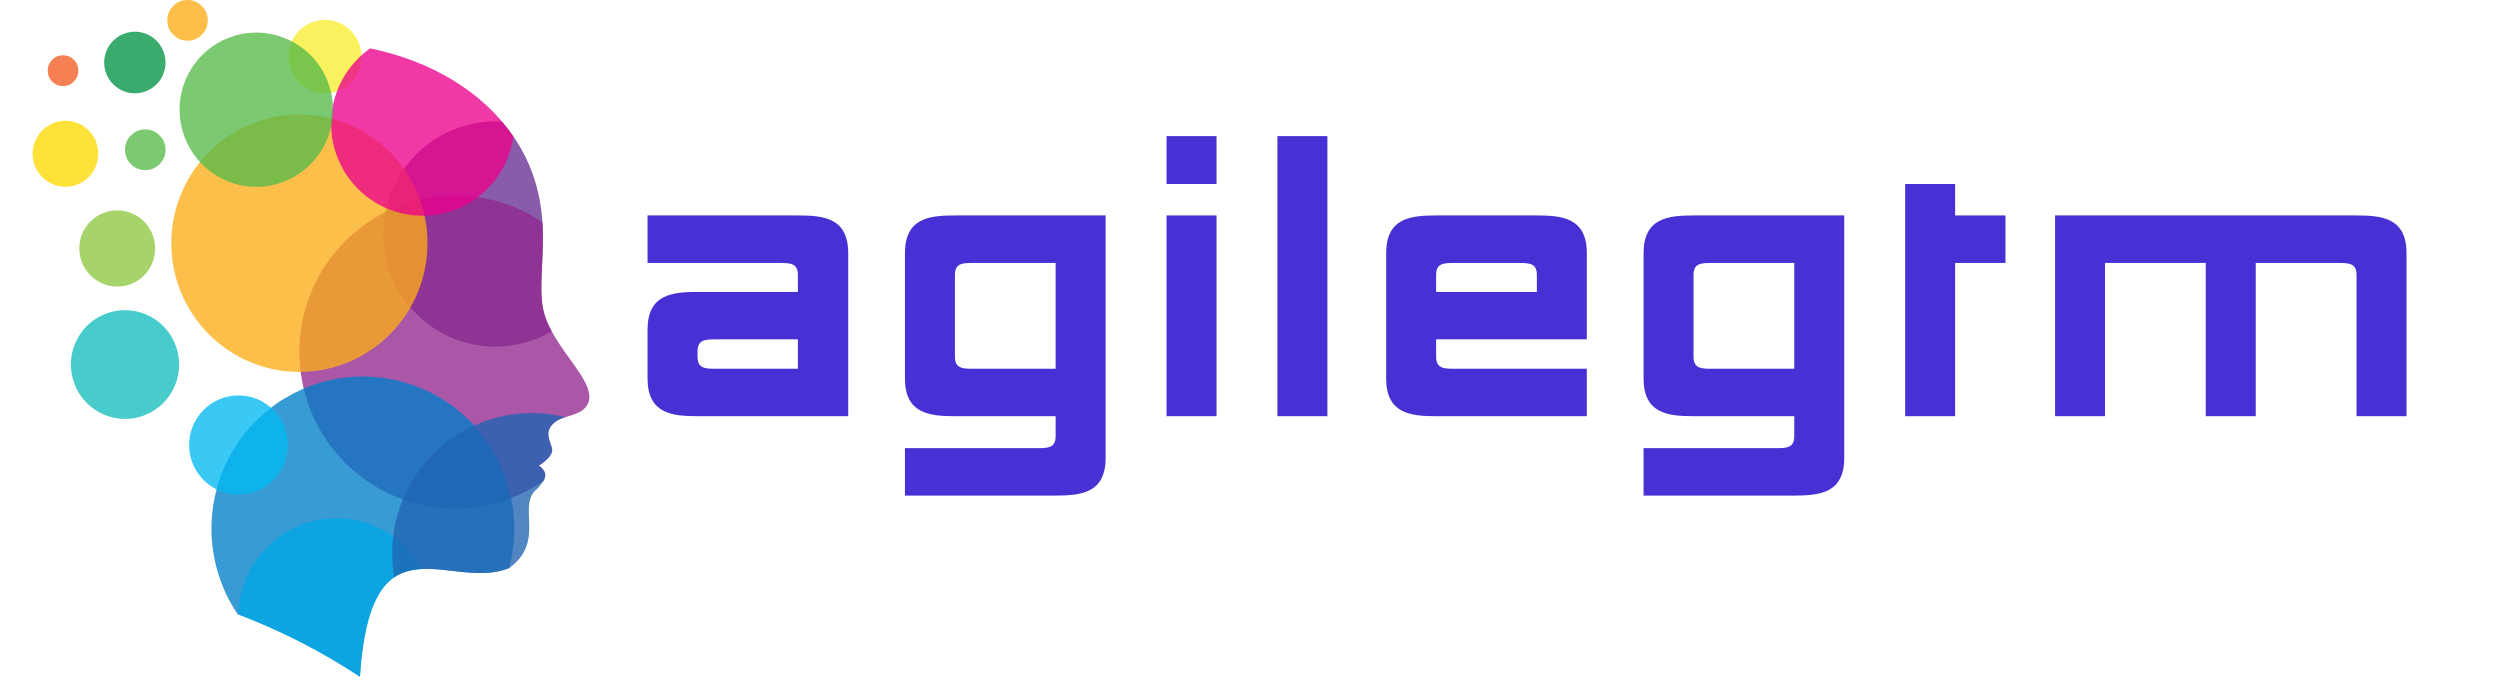
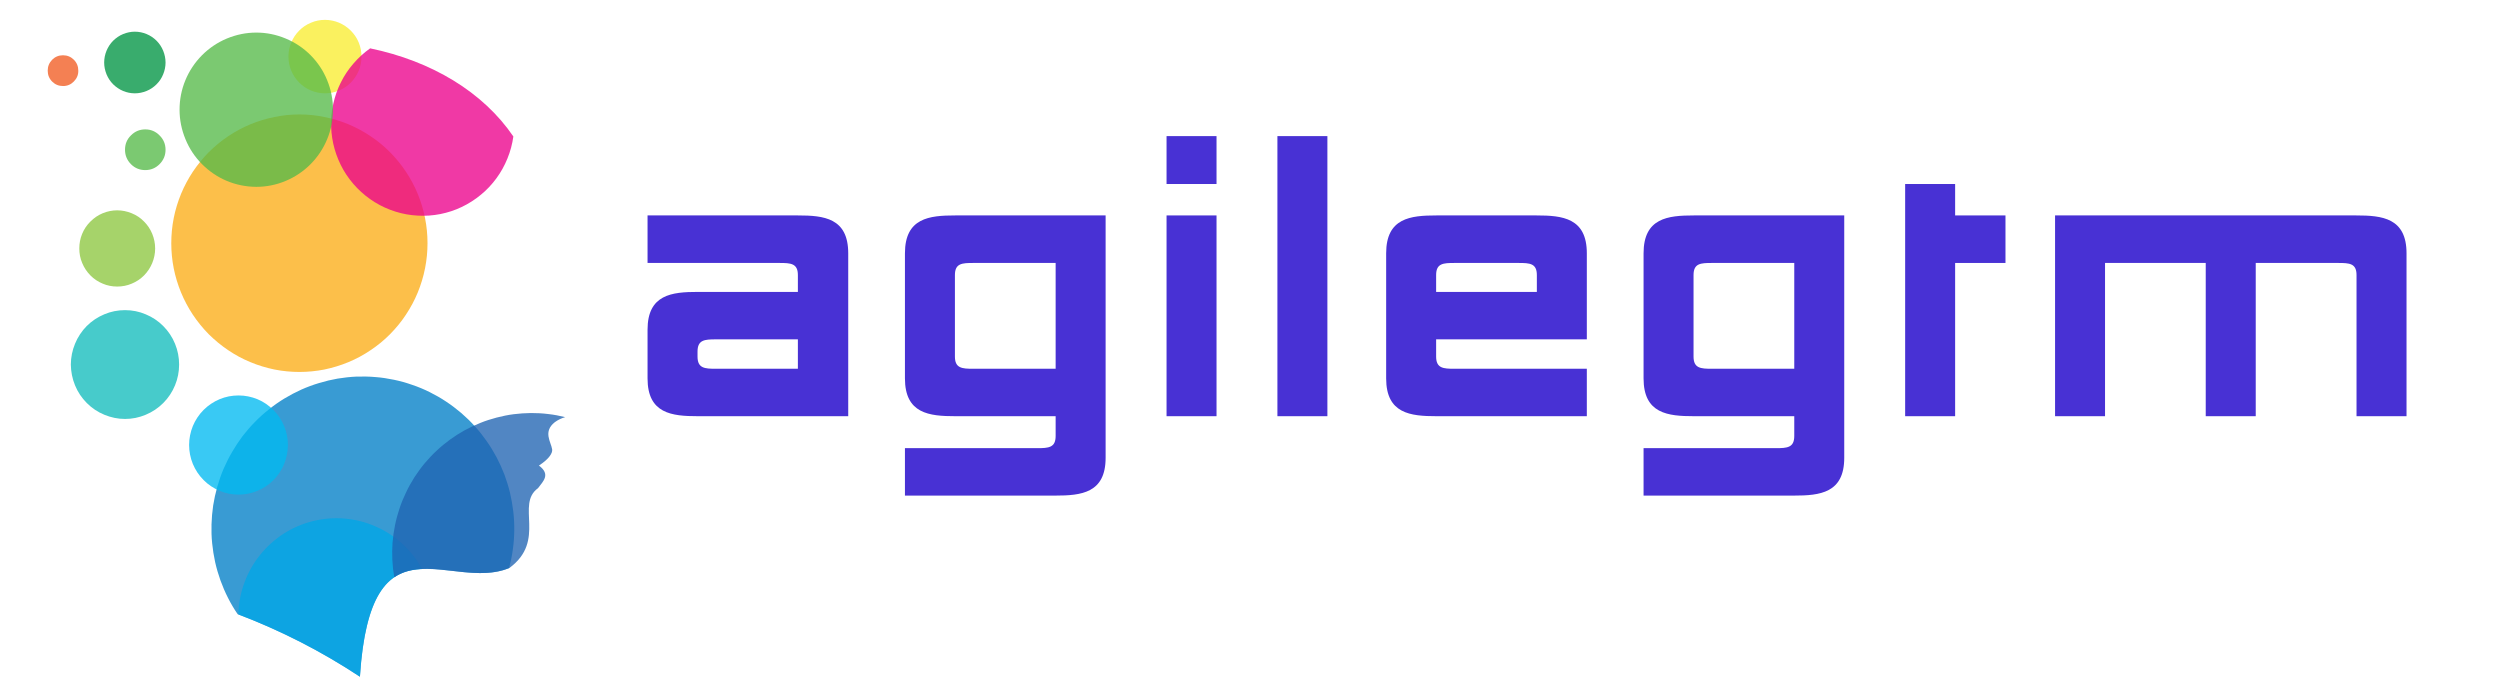
<svg xmlns="http://www.w3.org/2000/svg" width="143" viewBox="0 0 107.25 30" height="40" preserveAspectRatio="xMidYMid meet">
  <defs>
    <g />
    <clipPath id="ad90501ca2">
      <path d="M 12 8 L 25.32 8 L 25.32 22 L 12 22 Z M 12 8 " clip-rule="nonzero" />
    </clipPath>
    <clipPath id="2dbd85c69e">
      <path d="M 9 16 L 23 16 L 23 29.031 L 9 29.031 Z M 9 16 " clip-rule="nonzero" />
    </clipPath>
    <clipPath id="077e14e31f">
      <path d="M 10 22 L 19 22 L 19 29.031 L 10 29.031 Z M 10 22 " clip-rule="nonzero" />
    </clipPath>
    <clipPath id="c36374d751">
-       <path d="M 1.367 5 L 5 5 L 5 9 L 1.367 9 Z M 1.367 5 " clip-rule="nonzero" />
-     </clipPath>
+       </clipPath>
  </defs>
  <path fill="#f9ed32" d="M 13.941 4.004 C 14.148 4.004 14.348 3.965 14.543 3.883 C 14.734 3.805 14.902 3.691 15.051 3.543 C 15.195 3.395 15.309 3.223 15.391 3.031 C 15.469 2.84 15.508 2.637 15.508 2.43 C 15.508 2.219 15.469 2.02 15.391 1.828 C 15.312 1.633 15.199 1.465 15.051 1.316 C 14.906 1.168 14.734 1.055 14.543 0.973 C 14.352 0.895 14.152 0.852 13.945 0.852 C 13.734 0.852 13.535 0.891 13.344 0.973 C 13.152 1.051 12.98 1.164 12.836 1.312 C 12.688 1.461 12.574 1.629 12.496 1.824 C 12.414 2.016 12.375 2.215 12.375 2.426 C 12.375 2.633 12.414 2.836 12.492 3.027 C 12.574 3.223 12.688 3.391 12.832 3.539 C 12.98 3.688 13.148 3.801 13.34 3.883 C 13.535 3.961 13.734 4.004 13.941 4.004 Z M 13.941 4.004 " fill-opacity="0.776" fill-rule="evenodd" />
-   <path fill="#662d91" d="M 21.535 5.219 C 22.406 6.23 22.953 7.395 23.176 8.711 C 23.496 10.578 23.012 12.305 23.352 13.469 C 23.43 13.727 23.535 13.977 23.668 14.215 C 23.352 14.402 23.016 14.547 22.66 14.656 C 22.309 14.766 21.949 14.832 21.578 14.859 C 21.211 14.883 20.844 14.867 20.48 14.809 C 20.117 14.746 19.766 14.648 19.422 14.508 C 19.082 14.367 18.762 14.188 18.461 13.973 C 18.16 13.758 17.887 13.508 17.645 13.23 C 17.398 12.953 17.191 12.648 17.016 12.324 C 16.84 11.996 16.707 11.652 16.609 11.297 C 16.512 10.938 16.461 10.574 16.445 10.203 C 16.434 9.832 16.465 9.465 16.535 9.102 C 16.605 8.738 16.719 8.387 16.871 8.047 C 17.023 7.711 17.211 7.395 17.438 7.102 C 17.66 6.805 17.918 6.543 18.203 6.305 C 18.488 6.07 18.797 5.871 19.125 5.707 C 19.457 5.543 19.805 5.418 20.164 5.336 C 20.523 5.25 20.887 5.211 21.258 5.211 C 21.348 5.211 21.441 5.215 21.535 5.219 Z M 21.535 5.219 " fill-opacity="0.776" fill-rule="evenodd" />
  <g clip-path="url(#ad90501ca2)">
-     <path fill="#92278f" d="M 23.27 9.531 C 23.371 11.078 23.059 12.477 23.352 13.473 C 23.844 15.168 26.043 16.703 25.016 17.578 C 24.691 17.84 24.133 17.855 23.805 18.113 C 23.281 18.523 23.641 18.965 23.688 19.285 C 23.707 19.438 23.57 19.68 23.121 19.977 C 23.461 20.227 23.43 20.441 23.309 20.641 C 22.973 20.867 22.625 21.066 22.254 21.23 C 21.887 21.398 21.508 21.527 21.113 21.625 C 20.723 21.719 20.324 21.781 19.922 21.805 C 19.52 21.828 19.117 21.816 18.715 21.766 C 18.316 21.719 17.922 21.633 17.535 21.512 C 17.152 21.391 16.777 21.234 16.422 21.047 C 16.062 20.859 15.727 20.641 15.41 20.391 C 15.09 20.141 14.797 19.863 14.531 19.559 C 14.262 19.258 14.023 18.93 13.812 18.586 C 13.605 18.238 13.426 17.875 13.281 17.496 C 13.141 17.117 13.031 16.727 12.957 16.328 C 12.883 15.93 12.844 15.527 12.844 15.121 C 12.84 14.715 12.875 14.312 12.949 13.914 C 13.02 13.516 13.125 13.125 13.266 12.746 C 13.41 12.367 13.582 12.004 13.789 11.652 C 13.996 11.305 14.234 10.98 14.5 10.676 C 14.766 10.367 15.059 10.09 15.375 9.84 C 15.688 9.586 16.027 9.363 16.383 9.172 C 16.738 8.984 17.109 8.824 17.492 8.703 C 17.879 8.578 18.27 8.492 18.672 8.438 C 19.07 8.387 19.473 8.371 19.875 8.391 C 20.277 8.414 20.676 8.473 21.07 8.566 C 21.465 8.656 21.844 8.785 22.215 8.949 C 22.582 9.113 22.938 9.309 23.27 9.535 Z M 23.27 9.531 " fill-opacity="0.776" fill-rule="evenodd" />
-   </g>
+     </g>
  <g clip-path="url(#2dbd85c69e)">
    <path fill="#007fc6" d="M 21.84 24.371 C 19.301 25.41 15.902 21.926 15.441 29.031 C 13.793 27.941 12.043 27.047 10.195 26.348 C 10.043 26.125 9.902 25.891 9.781 25.648 C 9.656 25.402 9.551 25.156 9.457 24.898 C 9.367 24.641 9.289 24.383 9.23 24.117 C 9.172 23.852 9.129 23.582 9.102 23.312 C 9.074 23.039 9.066 22.77 9.074 22.496 C 9.082 22.223 9.105 21.953 9.145 21.684 C 9.188 21.414 9.246 21.148 9.32 20.887 C 9.395 20.625 9.484 20.367 9.59 20.117 C 9.699 19.867 9.82 19.625 9.957 19.391 C 10.094 19.156 10.242 18.93 10.406 18.711 C 10.574 18.496 10.75 18.289 10.941 18.098 C 11.129 17.902 11.332 17.723 11.547 17.555 C 11.758 17.383 11.98 17.23 12.211 17.09 C 12.445 16.949 12.684 16.824 12.934 16.711 C 13.18 16.602 13.434 16.508 13.695 16.43 C 13.953 16.352 14.215 16.289 14.484 16.242 C 14.75 16.199 15.02 16.168 15.293 16.156 C 15.562 16.148 15.832 16.152 16.102 16.176 C 16.371 16.195 16.641 16.238 16.906 16.293 C 17.172 16.348 17.434 16.422 17.688 16.512 C 17.945 16.598 18.195 16.703 18.438 16.824 C 18.68 16.945 18.914 17.078 19.141 17.23 C 19.367 17.379 19.582 17.543 19.789 17.719 C 19.996 17.898 20.191 18.086 20.371 18.289 C 20.555 18.488 20.723 18.703 20.879 18.926 C 21.035 19.148 21.176 19.379 21.305 19.621 C 21.43 19.859 21.543 20.109 21.641 20.363 C 21.734 20.617 21.816 20.879 21.879 21.141 C 21.941 21.406 21.988 21.676 22.02 21.945 C 22.051 22.215 22.066 22.488 22.062 22.758 C 22.059 23.031 22.039 23.305 22 23.574 C 21.965 23.844 21.91 24.109 21.84 24.371 Z M 21.84 24.371 " fill-opacity="0.776" fill-rule="evenodd" />
  </g>
  <g clip-path="url(#077e14e31f)">
    <path fill="#01a6e6" d="M 18.109 24.41 C 16.77 24.465 15.688 25.242 15.441 29.031 C 13.801 27.949 12.062 27.059 10.227 26.359 C 10.238 25.895 10.32 25.445 10.48 25.012 C 10.637 24.574 10.863 24.176 11.152 23.812 C 11.441 23.453 11.781 23.145 12.168 22.895 C 12.559 22.645 12.977 22.465 13.426 22.355 C 13.875 22.246 14.328 22.207 14.789 22.246 C 15.25 22.289 15.691 22.398 16.113 22.586 C 16.539 22.77 16.922 23.02 17.262 23.332 C 17.605 23.645 17.887 24.004 18.109 24.41 Z M 18.109 24.41 " fill-opacity="0.776" fill-rule="evenodd" />
  </g>
  <path fill="#2063b2" d="M 24.246 17.895 C 24.086 17.941 23.941 18.012 23.805 18.109 C 23.281 18.52 23.641 18.961 23.688 19.281 C 23.707 19.434 23.57 19.676 23.121 19.973 C 23.641 20.359 23.289 20.656 23.082 20.941 C 22.105 21.648 23.461 23.18 21.852 24.367 C 20.227 25.039 18.246 23.855 16.914 24.766 C 16.871 24.52 16.844 24.273 16.832 24.023 C 16.82 23.773 16.824 23.527 16.84 23.277 C 16.859 23.031 16.895 22.785 16.945 22.539 C 16.992 22.297 17.059 22.055 17.137 21.82 C 17.215 21.582 17.309 21.352 17.418 21.129 C 17.523 20.902 17.645 20.688 17.777 20.477 C 17.914 20.27 18.059 20.066 18.219 19.875 C 18.379 19.688 18.547 19.504 18.73 19.336 C 18.91 19.164 19.102 19.008 19.301 18.863 C 19.504 18.715 19.711 18.582 19.93 18.461 C 20.148 18.344 20.371 18.238 20.602 18.145 C 20.832 18.051 21.066 17.977 21.305 17.914 C 21.547 17.852 21.789 17.801 22.035 17.77 C 22.281 17.738 22.527 17.723 22.777 17.719 C 23.023 17.719 23.27 17.73 23.516 17.762 C 23.762 17.789 24.008 17.836 24.246 17.895 Z M 24.246 17.895 " fill-opacity="0.776" fill-rule="evenodd" />
  <path fill="#12bcbc" d="M 5.363 17.973 C 5.672 17.973 5.965 17.914 6.25 17.793 C 6.535 17.676 6.785 17.508 7.004 17.289 C 7.223 17.07 7.391 16.816 7.508 16.531 C 7.625 16.246 7.684 15.949 7.684 15.641 C 7.684 15.328 7.625 15.031 7.508 14.746 C 7.391 14.461 7.223 14.207 7.004 13.988 C 6.789 13.77 6.535 13.602 6.25 13.484 C 5.969 13.363 5.672 13.305 5.363 13.305 C 5.055 13.305 4.758 13.363 4.473 13.484 C 4.191 13.602 3.938 13.77 3.719 13.988 C 3.504 14.207 3.336 14.461 3.219 14.746 C 3.102 15.031 3.039 15.332 3.039 15.641 C 3.043 15.949 3.102 16.246 3.219 16.531 C 3.336 16.816 3.504 17.07 3.723 17.289 C 3.941 17.508 4.191 17.676 4.477 17.793 C 4.758 17.91 5.055 17.973 5.363 17.973 Z M 5.363 17.973 " fill-opacity="0.776" fill-rule="evenodd" />
  <path fill="#00b9f1" d="M 10.227 21.219 C 10.508 21.219 10.777 21.168 11.035 21.059 C 11.297 20.953 11.527 20.801 11.727 20.602 C 11.926 20.402 12.078 20.172 12.188 19.91 C 12.293 19.648 12.348 19.379 12.352 19.094 C 12.352 18.812 12.297 18.543 12.191 18.281 C 12.082 18.02 11.93 17.789 11.73 17.59 C 11.531 17.391 11.305 17.234 11.043 17.125 C 10.785 17.02 10.516 16.965 10.234 16.965 C 9.953 16.965 9.684 17.016 9.422 17.125 C 9.164 17.234 8.934 17.387 8.734 17.586 C 8.535 17.785 8.383 18.016 8.273 18.277 C 8.168 18.539 8.113 18.809 8.113 19.09 C 8.113 19.371 8.168 19.645 8.273 19.902 C 8.383 20.164 8.535 20.395 8.734 20.594 C 8.93 20.793 9.16 20.945 9.418 21.055 C 9.676 21.164 9.945 21.219 10.227 21.219 Z M 10.227 21.219 " fill-opacity="0.776" fill-rule="evenodd" />
  <path fill="#8dc63f" d="M 5.027 12.293 C 5.242 12.293 5.453 12.254 5.652 12.168 C 5.852 12.086 6.027 11.969 6.18 11.816 C 6.332 11.66 6.449 11.484 6.531 11.285 C 6.613 11.086 6.656 10.875 6.656 10.66 C 6.656 10.441 6.613 10.234 6.531 10.031 C 6.449 9.832 6.332 9.656 6.18 9.504 C 6.027 9.348 5.852 9.23 5.648 9.148 C 5.449 9.066 5.242 9.023 5.027 9.023 C 4.812 9.023 4.605 9.066 4.406 9.148 C 4.207 9.23 4.031 9.352 3.879 9.504 C 3.723 9.656 3.605 9.836 3.523 10.035 C 3.441 10.234 3.402 10.445 3.402 10.66 C 3.402 10.875 3.441 11.086 3.527 11.285 C 3.609 11.484 3.727 11.66 3.879 11.816 C 4.031 11.969 4.207 12.086 4.406 12.168 C 4.605 12.254 4.812 12.293 5.027 12.293 Z M 5.027 12.293 " fill-opacity="0.776" fill-rule="evenodd" />
  <g clip-path="url(#c36374d751)">
    <path fill="#ffd900" d="M 4.215 6.598 C 4.215 6.785 4.18 6.965 4.109 7.141 C 4.039 7.312 3.938 7.465 3.805 7.598 C 3.672 7.73 3.52 7.832 3.348 7.906 C 3.176 7.977 2.996 8.012 2.809 8.012 C 2.621 8.012 2.441 7.977 2.27 7.906 C 2.098 7.832 1.945 7.73 1.812 7.598 C 1.68 7.465 1.578 7.312 1.508 7.141 C 1.434 6.965 1.398 6.785 1.398 6.598 C 1.398 6.41 1.434 6.23 1.508 6.055 C 1.578 5.883 1.68 5.73 1.812 5.598 C 1.945 5.465 2.098 5.359 2.27 5.289 C 2.441 5.219 2.621 5.18 2.809 5.18 C 2.996 5.18 3.176 5.219 3.348 5.289 C 3.52 5.359 3.672 5.465 3.805 5.598 C 3.938 5.73 4.039 5.883 4.109 6.055 C 4.18 6.23 4.215 6.41 4.215 6.598 Z M 4.215 6.598 " fill-opacity="0.776" fill-rule="nonzero" />
  </g>
  <path fill="#009444" d="M 5.785 4.004 C 5.957 4.004 6.125 3.969 6.289 3.902 C 6.449 3.836 6.59 3.742 6.715 3.617 C 6.84 3.492 6.934 3.352 7 3.188 C 7.066 3.027 7.102 2.859 7.102 2.684 C 7.102 2.508 7.066 2.34 7 2.176 C 6.934 2.016 6.84 1.871 6.715 1.746 C 6.594 1.625 6.449 1.527 6.289 1.461 C 6.129 1.395 5.961 1.359 5.785 1.359 C 5.613 1.359 5.445 1.395 5.281 1.461 C 5.121 1.527 4.98 1.625 4.855 1.746 C 4.73 1.871 4.637 2.016 4.57 2.176 C 4.504 2.336 4.469 2.508 4.469 2.684 C 4.469 2.855 4.504 3.023 4.57 3.188 C 4.637 3.348 4.73 3.492 4.855 3.617 C 4.98 3.738 5.121 3.836 5.281 3.902 C 5.441 3.969 5.609 4.004 5.785 4.004 Z M 5.785 4.004 " fill-opacity="0.776" fill-rule="evenodd" />
  <path fill="#56ba48" d="M 6.23 7.297 C 6.473 7.297 6.676 7.211 6.844 7.043 C 7.016 6.871 7.102 6.664 7.102 6.426 C 7.102 6.184 7.016 5.977 6.844 5.809 C 6.676 5.637 6.473 5.551 6.23 5.551 C 5.992 5.551 5.785 5.637 5.617 5.809 C 5.445 5.977 5.363 6.184 5.363 6.426 C 5.363 6.664 5.449 6.871 5.617 7.043 C 5.785 7.211 5.992 7.297 6.23 7.297 Z M 6.23 7.297 " fill-opacity="0.776" fill-rule="evenodd" />
-   <path fill="#fbad17" d="M 8.043 1.746 C 8.285 1.746 8.488 1.66 8.656 1.492 C 8.828 1.32 8.914 1.113 8.914 0.871 C 8.914 0.633 8.828 0.426 8.656 0.254 C 8.488 0.086 8.285 0 8.043 0 C 7.805 0 7.598 0.086 7.43 0.254 C 7.258 0.426 7.176 0.633 7.176 0.871 C 7.176 1.113 7.262 1.32 7.43 1.488 C 7.598 1.66 7.805 1.746 8.043 1.746 Z M 8.043 1.746 " fill-opacity="0.776" fill-rule="evenodd" />
  <path fill="#f15c22" d="M 2.707 3.691 C 2.887 3.691 3.043 3.625 3.168 3.496 C 3.297 3.367 3.363 3.211 3.359 3.031 C 3.359 2.848 3.297 2.691 3.168 2.562 C 3.039 2.434 2.883 2.371 2.703 2.371 C 2.52 2.371 2.367 2.434 2.238 2.562 C 2.109 2.695 2.047 2.848 2.047 3.031 C 2.047 3.215 2.109 3.371 2.238 3.5 C 2.367 3.629 2.523 3.691 2.707 3.691 Z M 2.707 3.691 " fill-opacity="0.776" fill-rule="evenodd" />
  <path fill="#fbad17" d="M 18.34 10.434 C 18.34 10.797 18.305 11.156 18.234 11.512 C 18.164 11.867 18.059 12.211 17.922 12.547 C 17.785 12.883 17.613 13.199 17.414 13.5 C 17.215 13.805 16.984 14.082 16.73 14.34 C 16.477 14.594 16.199 14.824 15.898 15.023 C 15.598 15.227 15.281 15.398 14.949 15.535 C 14.613 15.676 14.27 15.777 13.918 15.852 C 13.562 15.922 13.207 15.957 12.844 15.957 C 12.484 15.957 12.125 15.922 11.773 15.852 C 11.418 15.777 11.074 15.676 10.742 15.535 C 10.406 15.398 10.09 15.227 9.789 15.023 C 9.492 14.824 9.215 14.594 8.957 14.34 C 8.703 14.082 8.477 13.805 8.273 13.5 C 8.074 13.199 7.906 12.883 7.766 12.547 C 7.629 12.211 7.523 11.867 7.453 11.512 C 7.383 11.156 7.348 10.797 7.348 10.434 C 7.348 10.07 7.383 9.711 7.453 9.355 C 7.523 9 7.629 8.656 7.766 8.32 C 7.906 7.984 8.074 7.668 8.273 7.367 C 8.477 7.066 8.703 6.785 8.957 6.527 C 9.215 6.273 9.492 6.043 9.789 5.844 C 10.09 5.641 10.406 5.473 10.742 5.332 C 11.074 5.195 11.418 5.09 11.773 5.02 C 12.125 4.945 12.484 4.91 12.844 4.91 C 13.207 4.91 13.562 4.945 13.918 5.02 C 14.27 5.09 14.613 5.195 14.949 5.332 C 15.281 5.473 15.598 5.641 15.898 5.844 C 16.199 6.043 16.477 6.273 16.73 6.527 C 16.984 6.785 17.215 7.066 17.414 7.367 C 17.613 7.668 17.785 7.984 17.922 8.32 C 18.059 8.656 18.164 9 18.234 9.355 C 18.305 9.711 18.34 10.07 18.34 10.434 Z M 18.34 10.434 " fill-opacity="0.776" fill-rule="nonzero" />
  <path fill="#ec008b" d="M 15.879 2.074 C 18.516 2.621 20.723 3.945 22.023 5.855 C 21.977 6.18 21.895 6.492 21.77 6.797 C 21.648 7.098 21.492 7.383 21.297 7.648 C 21.105 7.91 20.883 8.148 20.629 8.355 C 20.379 8.562 20.105 8.738 19.809 8.879 C 19.516 9.02 19.207 9.121 18.887 9.184 C 18.57 9.246 18.246 9.27 17.922 9.25 C 17.594 9.234 17.277 9.176 16.965 9.078 C 16.652 8.98 16.359 8.848 16.082 8.676 C 15.801 8.504 15.551 8.301 15.32 8.066 C 15.094 7.832 14.898 7.574 14.734 7.293 C 14.57 7.008 14.445 6.707 14.355 6.395 C 14.266 6.078 14.215 5.758 14.207 5.43 C 14.195 5.102 14.227 4.777 14.297 4.457 C 14.367 4.141 14.473 3.832 14.621 3.539 C 14.766 3.246 14.945 2.977 15.16 2.73 C 15.375 2.48 15.613 2.262 15.879 2.074 Z M 15.879 2.074 " fill-opacity="0.776" fill-rule="evenodd" />
  <path fill="#56ba48" d="M 10.992 8.016 C 11.43 8.016 11.852 7.93 12.254 7.762 C 12.656 7.594 13.012 7.355 13.32 7.047 C 13.629 6.734 13.867 6.379 14.035 5.973 C 14.203 5.566 14.285 5.145 14.285 4.707 C 14.285 4.27 14.203 3.848 14.035 3.441 C 13.871 3.035 13.633 2.68 13.324 2.367 C 13.016 2.059 12.66 1.82 12.254 1.652 C 11.852 1.484 11.434 1.398 10.996 1.398 C 10.559 1.398 10.141 1.484 9.734 1.652 C 9.332 1.82 8.977 2.059 8.668 2.367 C 8.359 2.68 8.121 3.035 7.953 3.441 C 7.785 3.848 7.703 4.27 7.703 4.707 C 7.703 5.145 7.789 5.566 7.957 5.973 C 8.121 6.375 8.359 6.734 8.668 7.043 C 8.977 7.352 9.332 7.594 9.734 7.762 C 10.137 7.93 10.559 8.012 10.992 8.016 Z M 10.992 8.016 " fill-opacity="0.776" fill-rule="evenodd" />
  <g fill="#4831d4" fill-opacity="1">
    <g transform="translate(27.022, 17.855)">
      <g>
        <path d="M 2.902 -2.773 C 2.902 -3.277 3.207 -3.297 3.691 -3.297 L 7.207 -3.297 L 7.207 -2.035 L 3.691 -2.035 C 3.207 -2.035 2.902 -2.055 2.902 -2.559 Z M 9.367 -6.988 C 9.367 -8.504 8.324 -8.613 7.207 -8.613 L 0.758 -8.613 L 0.758 -6.574 L 6.414 -6.574 C 6.898 -6.574 7.207 -6.559 7.207 -6.055 L 7.207 -5.332 L 2.918 -5.332 C 1.801 -5.332 0.758 -5.223 0.758 -3.711 L 0.758 -1.621 C 0.758 -0.109 1.801 0 2.918 0 L 9.367 0 Z M 9.367 -6.988 " />
      </g>
    </g>
  </g>
  <g fill="#4831d4" fill-opacity="1">
    <g transform="translate(38.064, 17.855)">
      <g>
        <path d="M 9.367 -8.613 L 2.918 -8.613 C 1.801 -8.613 0.758 -8.504 0.758 -6.988 L 0.758 -1.621 C 0.758 -0.109 1.801 0 2.918 0 L 7.223 0 L 7.223 0.848 C 7.223 1.352 6.918 1.371 6.434 1.371 L 0.758 1.371 L 0.758 3.406 L 7.207 3.406 C 8.324 3.406 9.367 3.297 9.367 1.785 Z M 2.902 -6.055 C 2.902 -6.559 3.207 -6.574 3.691 -6.574 L 7.223 -6.574 L 7.223 -2.035 L 3.691 -2.035 C 3.207 -2.035 2.902 -2.055 2.902 -2.559 Z M 2.902 -6.055 " />
      </g>
    </g>
  </g>
  <g fill="#4831d4" fill-opacity="1">
    <g transform="translate(49.197, 17.855)">
      <g>
        <path d="M 2.992 -9.961 L 2.992 -12.016 L 0.848 -12.016 L 0.848 -9.961 Z M 2.992 0 L 2.992 -8.613 L 0.848 -8.613 L 0.848 0 Z M 2.992 0 " />
      </g>
    </g>
  </g>
  <g fill="#4831d4" fill-opacity="1">
    <g transform="translate(53.953, 17.855)">
      <g>
        <path d="M 2.992 0 L 2.992 -12.016 L 0.848 -12.016 L 0.848 0 Z M 2.992 0 " />
      </g>
    </g>
  </g>
  <g fill="#4831d4" fill-opacity="1">
    <g transform="translate(58.708, 17.855)">
      <g>
        <path d="M 0.758 -1.621 C 0.758 -0.109 1.801 0 2.918 0 L 9.367 0 L 9.367 -2.035 L 3.691 -2.035 C 3.207 -2.035 2.902 -2.055 2.902 -2.559 L 2.902 -3.297 L 9.367 -3.297 L 9.367 -6.988 C 9.367 -8.504 8.324 -8.613 7.207 -8.613 L 2.918 -8.613 C 1.801 -8.613 0.758 -8.504 0.758 -6.988 Z M 2.902 -6.055 C 2.902 -6.559 3.207 -6.574 3.691 -6.574 L 6.434 -6.574 C 6.918 -6.574 7.223 -6.559 7.223 -6.055 L 7.223 -5.332 L 2.902 -5.332 Z M 2.902 -6.055 " />
      </g>
    </g>
  </g>
  <g fill="#4831d4" fill-opacity="1">
    <g transform="translate(69.751, 17.855)">
      <g>
        <path d="M 9.367 -8.613 L 2.918 -8.613 C 1.801 -8.613 0.758 -8.504 0.758 -6.988 L 0.758 -1.621 C 0.758 -0.109 1.801 0 2.918 0 L 7.223 0 L 7.223 0.848 C 7.223 1.352 6.918 1.371 6.434 1.371 L 0.758 1.371 L 0.758 3.406 L 7.207 3.406 C 8.324 3.406 9.367 3.297 9.367 1.785 Z M 2.902 -6.055 C 2.902 -6.559 3.207 -6.574 3.691 -6.574 L 7.223 -6.574 L 7.223 -2.035 L 3.691 -2.035 C 3.207 -2.035 2.902 -2.055 2.902 -2.559 Z M 2.902 -6.055 " />
      </g>
    </g>
  </g>
  <g fill="#4831d4" fill-opacity="1">
    <g transform="translate(80.883, 17.855)">
      <g>
        <path d="M 5.152 -6.574 L 5.152 -8.613 L 2.992 -8.613 L 2.992 -9.961 L 0.848 -9.961 L 0.848 0 L 2.992 0 L 2.992 -6.574 Z M 5.152 -6.574 " />
      </g>
    </g>
  </g>
  <g fill="#4831d4" fill-opacity="1">
    <g transform="translate(87.314, 17.855)">
      <g>
        <path d="M 0.848 -8.613 L 0.848 0 L 2.992 0 L 2.992 -6.574 L 7.312 -6.574 L 7.312 0 L 9.457 0 L 9.457 -6.574 L 12.988 -6.574 C 13.477 -6.574 13.781 -6.559 13.781 -6.055 L 13.781 0 L 15.926 0 L 15.926 -6.988 C 15.926 -8.504 14.883 -8.613 13.766 -8.613 Z M 0.848 -8.613 " />
      </g>
    </g>
  </g>
</svg>